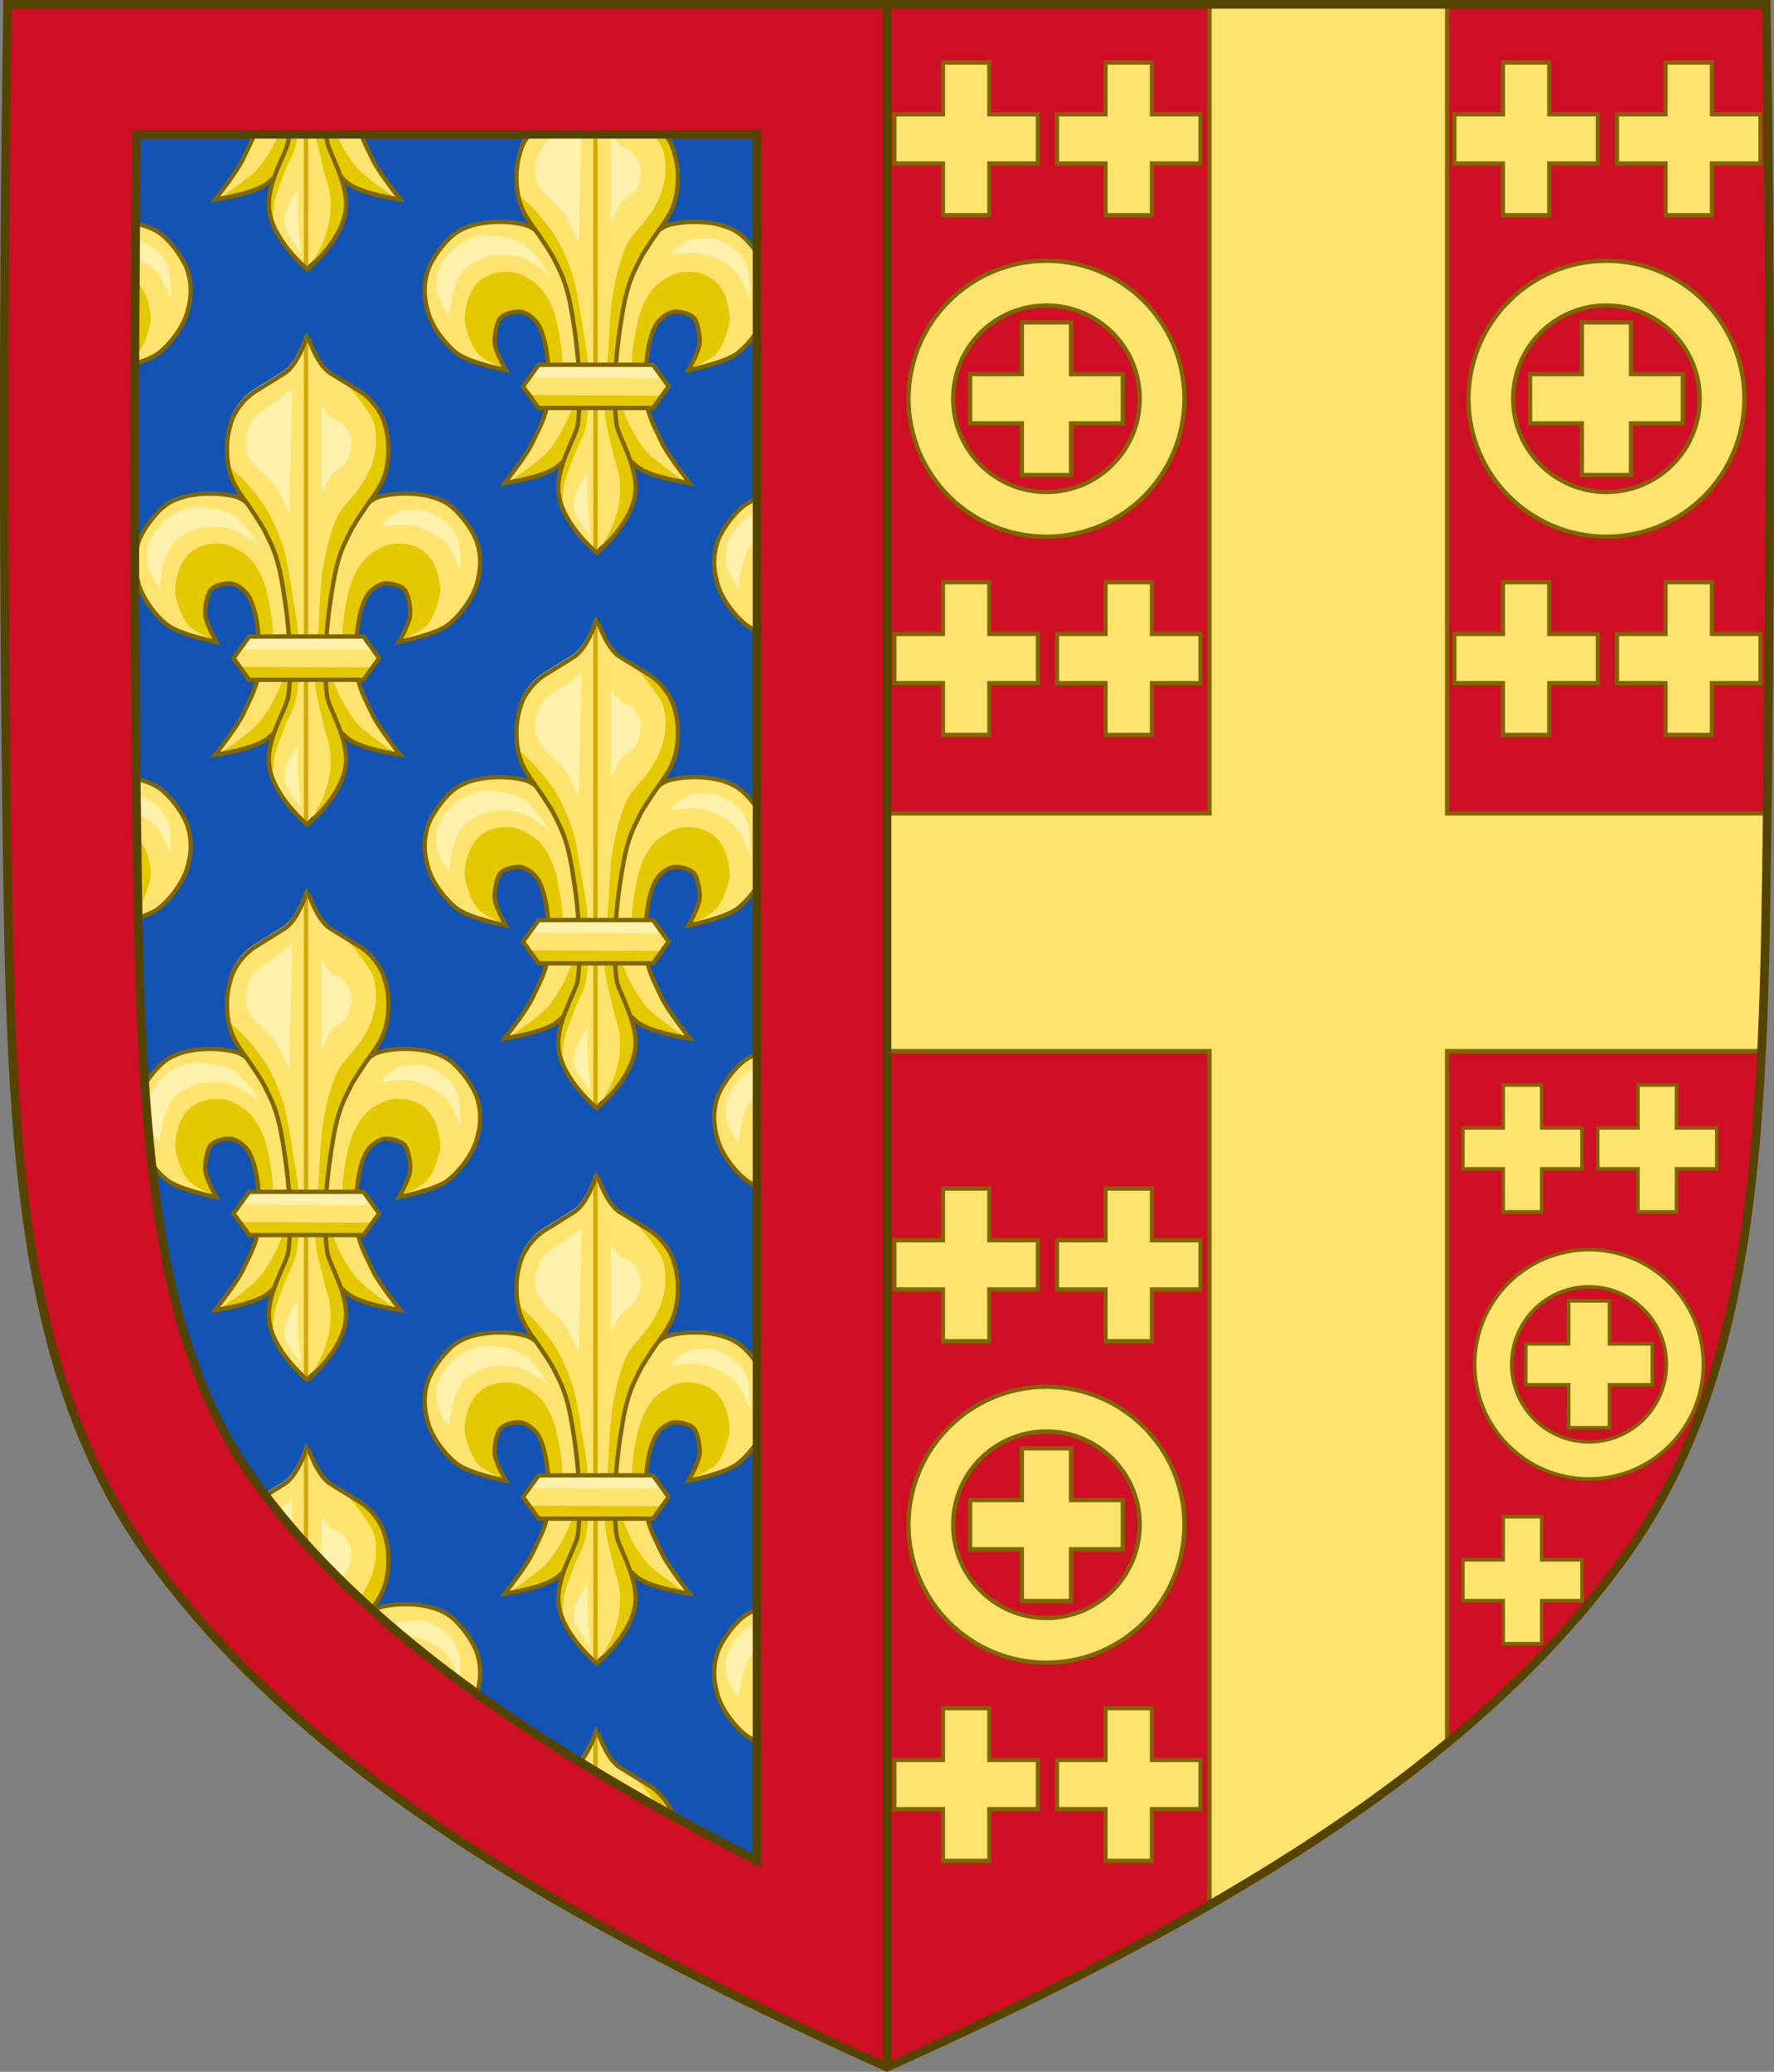
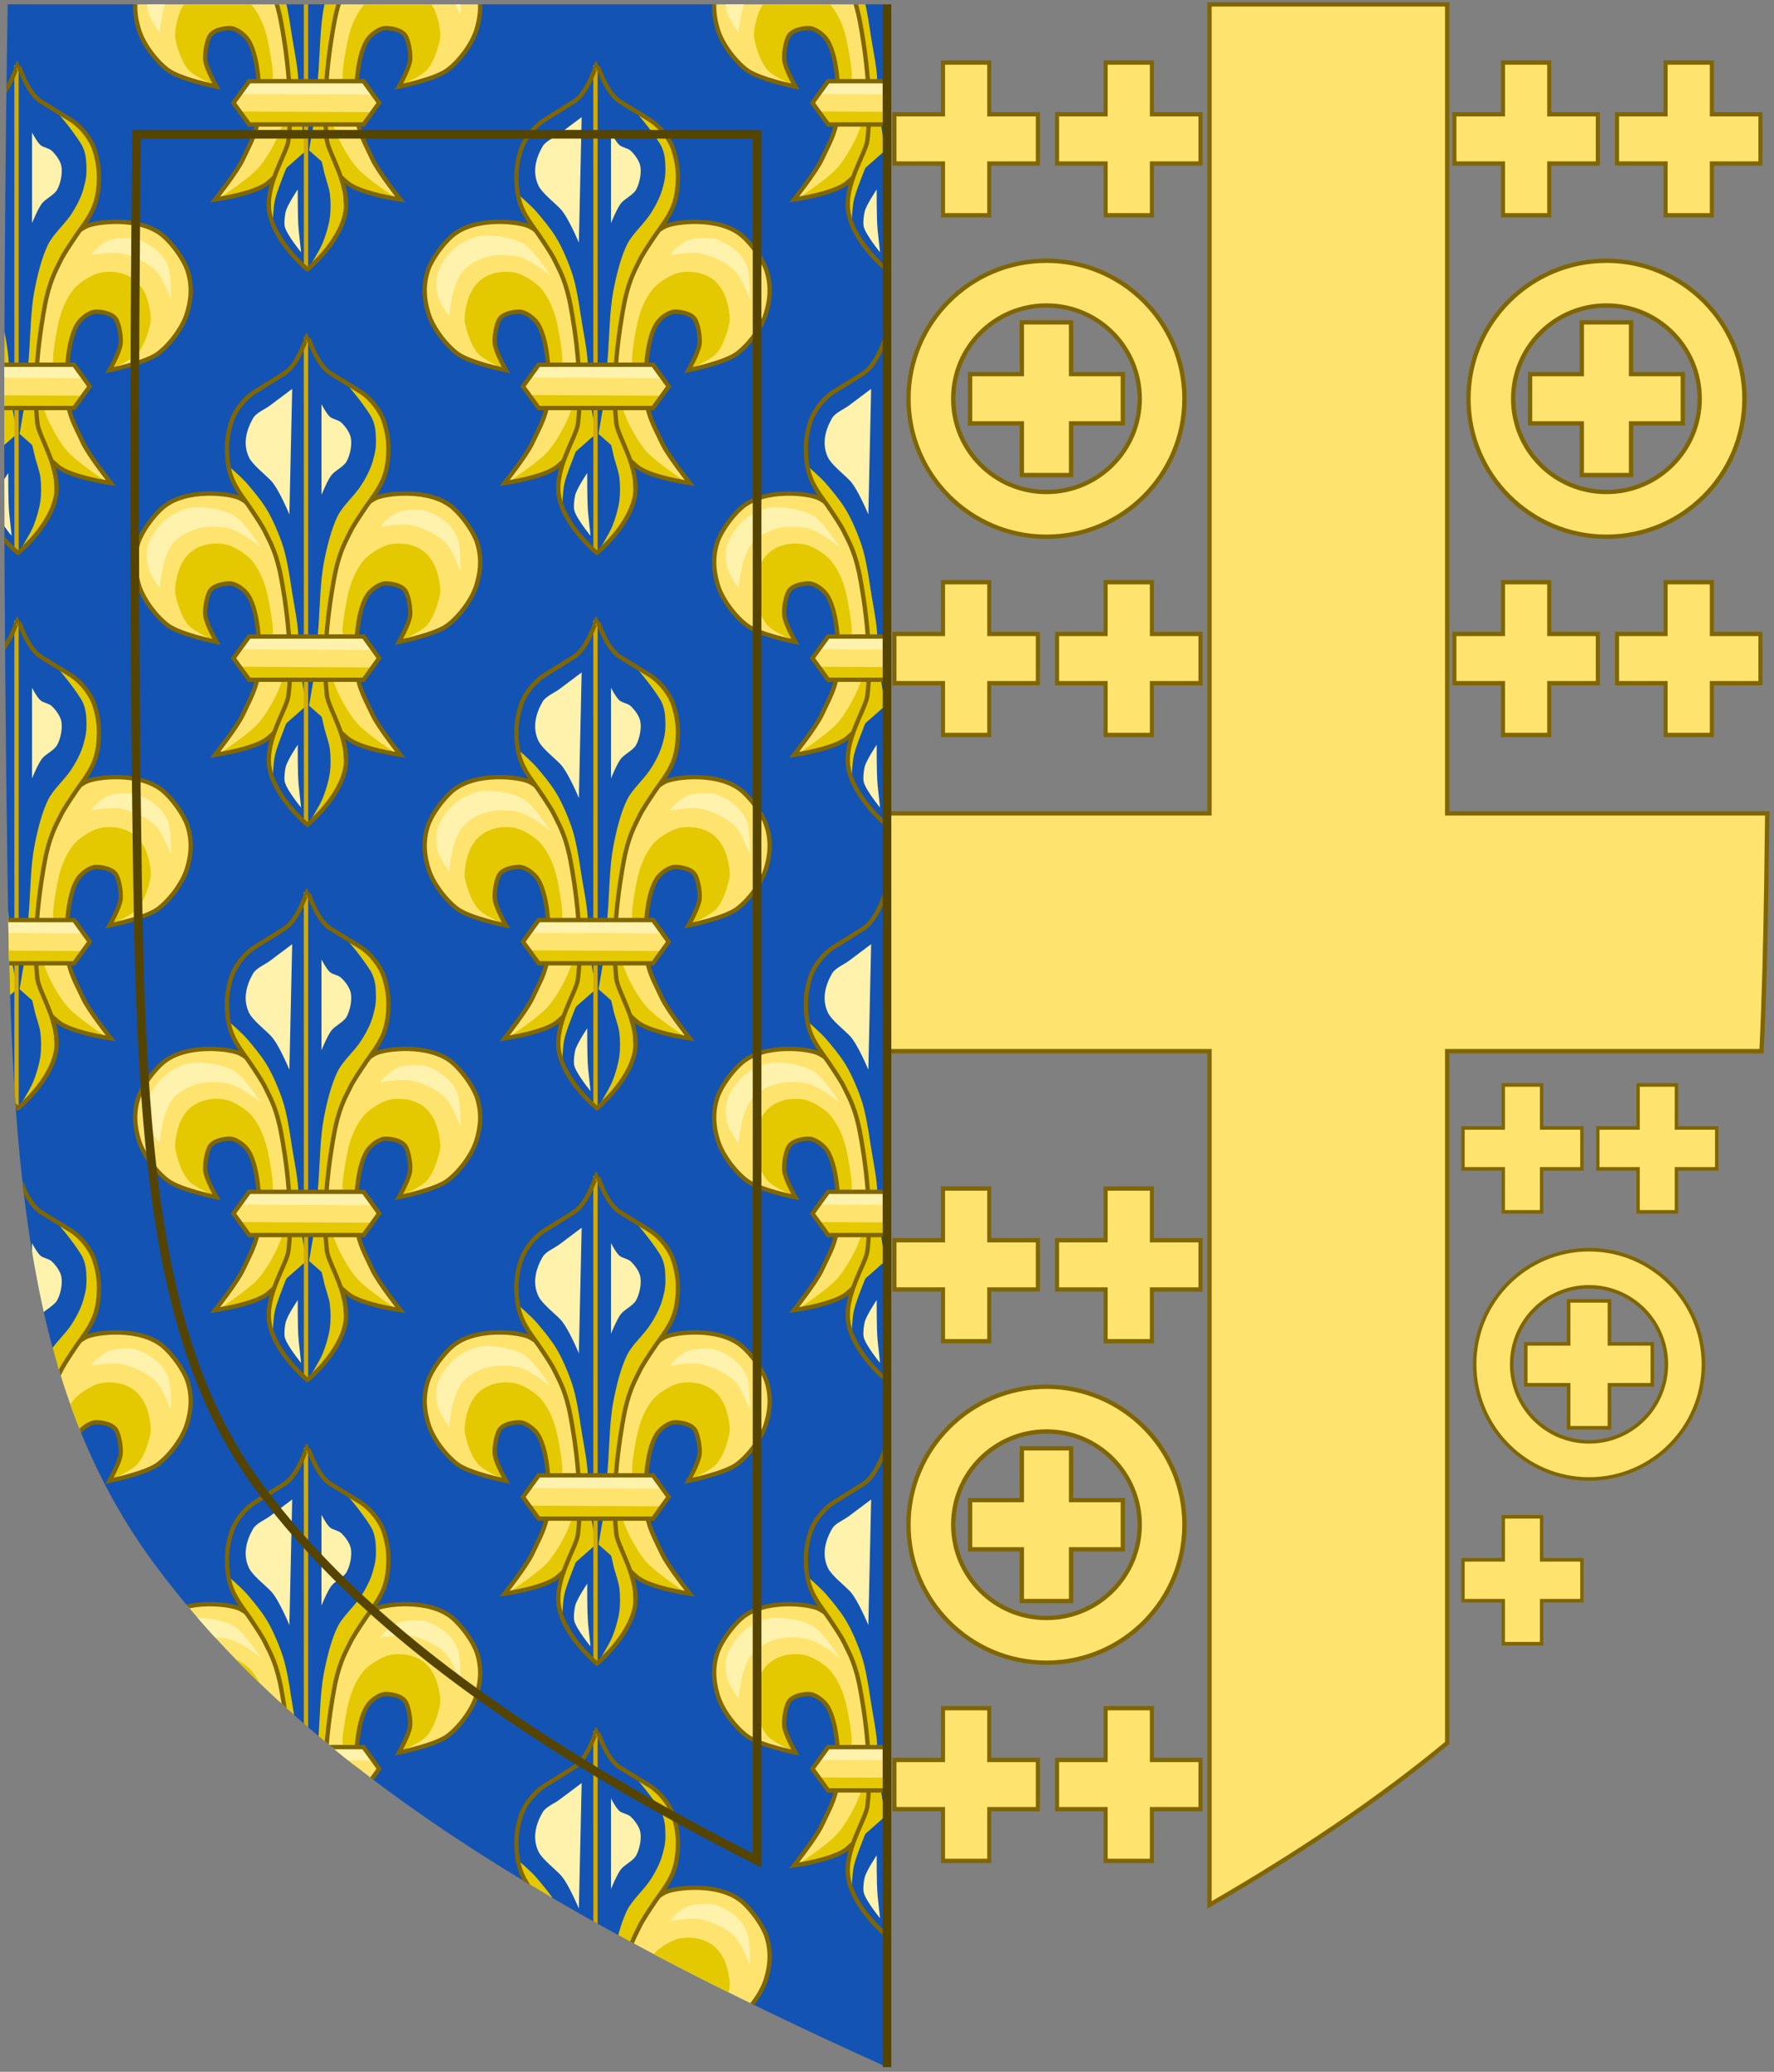
<svg xmlns="http://www.w3.org/2000/svg" xmlns:ns1="http://sodipodi.sourceforge.net/DTD/sodipodi-0.dtd" xmlns:ns2="http://www.inkscape.org/namespaces/inkscape" xmlns:xlink="http://www.w3.org/1999/xlink" version="1.1" width="409.629" height="478.406" id="svg3240" ns1:docname="Arms_of_Robert_de_Tarente.svg" ns2:version="1.2.2 (732a01da63, 2022-12-09)">
  <rect width="100%" height="100%" fill="#808080" stroke="none" />
  <ns1:namedview id="namedview67" pagecolor="#ffffff" bordercolor="#000000" borderopacity="0.25" ns2:showpageshadow="2" ns2:pageopacity="0.0" ns2:pagecheckerboard="0" ns2:deskcolor="#d1d1d1" showgrid="false" ns2:zoom="0.60156501" ns2:cx="87.272363" ns2:cy="366.54393" ns2:window-width="1920" ns2:window-height="1001" ns2:window-x="-9" ns2:window-y="-9" ns2:window-maximized="1" ns2:current-layer="svg3240" />
  <defs id="defs3242">
    <clipPath clipPathUnits="userSpaceOnUse" id="clipPath15148">
      <use x="0" y="0" xlink:href="#path7014-6-7-28-3-7-9" id="use15150" width="100%" height="100%" transform="translate(625.687,225.089)" />
    </clipPath>
  </defs>
  <path d="M 204.81,1.005 H 1.769 c -1.076,67.808 -1.012,135.625 0,203.431 0.975,65.329 4.234,116.31 33.501,156.172 35.255,48.019 93.988,82.671 169.54,116.716" id="path7014-6-7-28-3-7-9" style="display:inline;fill:#1353b4;fill-opacity:1;stroke:none" />
  <g clip-path="url(#clipPath15148)" transform="translate(-625.687,-225.089)" id="g12449-4">
    <g id="g12220-9" transform="matrix(1.364,0,0,1.364,-228.084,-207.326)">
      <use style="display:inline" x="0" y="0" xlink:href="#g11821-7" id="use11839-3" transform="matrix(-1,0,0,1,1356.043,2.7978095e-8)" width="100%" height="100%" />
      <g style="display:inline" id="g11821-7" transform="translate(-14.662,-3.0279781e-6)">
        <path style="display:inline;opacity:1;vector-effect:none;fill:#fee46e;fill-opacity:1;stroke:none;stroke-width:0.503;stroke-linecap:butt;stroke-linejoin:miter;stroke-miterlimit:4;stroke-dasharray:none;stroke-dashoffset:0;stroke-opacity:1" id="path11823-0" d="m 701.049,336.875 c -0.369,-3.467 -0.172,-10.006 1.652,-12.978 0.616,-1.004 2.126,-2.173 3.303,-2.124 1.16,0.049 2.756,0.392 3.303,1.416 0.502,0.939 0.827,2.954 0.708,4.011 -0.166,1.469 -1.888,4.483 -1.888,4.483 0,0 6.17,-1.238 8.259,-2.832 2.066,-1.576 4.297,-4.565 4.955,-7.079 0.226,-0.863 1.108,-3.652 -0.006,-6.998 -0.647,-1.942 -2.591,-4.541 -4.097,-5.837 -3.93,-3.383 -11.562,-2.399 -13.123,-1.558 -2.064,1.112 -4.58,3.477 -5.427,5.663 -0.658,1.697 -2.025,6.706 -2.36,8.495 -0.682,3.651 -0.88,5.028 -1.18,8.731 -0.206,2.541 -0.773,4.823 -0.236,7.315 0.289,1.343 0.65,4.424 1.435,6.453 0.789,2.04 2.003,3.026 3.048,3.929 2.135,1.844 8.967,2.832 8.967,2.832 0,0 -3.753,-4.735 -4.719,-6.843 -1.147,-2.503 -2.304,-4.341 -2.596,-7.079 z" />
        <path d="m 707.395,350.409 -1.8,-0.029 -5.764,-1.812 -6.917,-6.094 1.856,-10.901 c 0,0 2,6.573 3.295,9.204 0.752,1.527 1.921,3.515 3.068,4.773 1.604,1.759 6.262,4.858 6.262,4.858 z" id="path6917-9-7-7-1-2-7-0-5" style="fill:#e4c900;fill-opacity:1;fill-rule:evenodd;stroke:none" />
        <path d="m 708.318,331.523 c 0,0 3.509,-1.48 4.555,-2.67 1.115,-1.269 1.862,-3.528 2.199,-5.183 0.254,-1.247 -0.365,-3.892 -0.942,-5.026 -0.872,-1.713 -1.941,-2.704 -3.769,-3.298 -1.255,-0.408 -3.161,-0.46 -4.398,0 -1.284,0.478 -3.08,1.593 -3.926,2.67 -1.276,1.624 -2.028,3.49 -2.513,5.497 -0.299,1.237 -0.969,5.01 -0.942,6.282 0.024,1.132 0.157,4.712 0.157,4.712 l 2.356,3.926 0.059,-0.179 -0.176,-6.511 v -2.728 l 1.232,-4.224 2.024,-2.728 2.376,-0.352 2.288,1.144 0.968,2.464 -0.176,2.992 -1.369,3.211 z" id="path6919-8-8-2-1-2-1-21-6" style="display:inline;fill:#e4c900;fill-opacity:1;fill-rule:evenodd;stroke:none;stroke-width:1" />
        <path d="m 701.049,336.875 c -0.369,-3.467 -0.172,-10.006 1.652,-12.978 0.616,-1.004 2.126,-2.173 3.303,-2.124 1.16,0.049 2.756,0.392 3.303,1.416 0.502,0.939 0.827,2.954 0.708,4.011 -0.166,1.469 -1.888,4.483 -1.888,4.483 0,0 6.17,-1.238 8.259,-2.832 2.066,-1.576 4.297,-4.565 4.955,-7.079 0.226,-0.863 1.108,-3.652 -0.006,-6.998 -0.647,-1.942 -2.591,-4.541 -4.097,-5.837 -3.93,-3.383 -11.562,-2.399 -13.123,-1.558 -2.064,1.112 -4.58,3.477 -5.427,5.663 -0.658,1.697 -2.025,6.706 -2.36,8.495 -0.682,3.651 -0.88,5.028 -1.18,8.731 -0.206,2.541 -0.773,4.823 -0.236,7.315 0.289,1.343 0.65,4.424 1.435,6.453 0.789,2.04 2.003,3.026 3.048,3.929 2.135,1.844 8.967,2.832 8.967,2.832 0,0 -3.753,-4.735 -4.719,-6.843 -1.147,-2.503 -2.304,-4.341 -2.596,-7.079 z" id="path6927-4-1-2-0-0-7-6-2" style="display:inline;fill:none;stroke:#806600;stroke-width:0.733;stroke-linecap:butt;stroke-linejoin:miter;stroke-miterlimit:4;stroke-dasharray:none;stroke-opacity:1" />
      </g>
      <path style="fill:#fff2ac;fill-opacity:1;fill-rule:evenodd;stroke:none" id="path6929-8-5-60-8-0-23-5-3" d="m 652.942,322.549 c 0,0 0.305,-2.418 0.575,-3.596 0.332,-1.449 1.063,-3.454 2.158,-4.459 1.157,-1.062 2.91,-1.897 4.459,-2.158 1.362,-0.23 3.263,-0.195 4.603,0.144 1.029,0.26 2.259,1.029 3.165,1.582 0.685,0.418 2.158,1.582 2.158,1.582 0,0 -2.677,-4.245 -4.459,-5.322 -1.738,-1.051 -4.586,-1.491 -6.617,-1.438 -1.476,0.038 -3.086,0.765 -4.315,1.582 -1.459,0.97 -3.026,2.946 -3.596,4.603 -0.407,1.183 -0.357,2.972 0,4.171 0.383,1.285 1.87,3.308 1.87,3.308 z" />
      <path style="fill:#fff2ac;fill-opacity:1;fill-rule:evenodd;stroke:none" id="path6931-5-3-3-5-8-98-1-9" d="m 690.341,312.192 c 0,0 3.655,-0.603 5.178,-0.288 1.89,0.391 4.373,1.528 5.754,2.877 1.187,1.16 2.589,4.891 2.589,4.891 0,0 0.116,-3.915 -0.432,-5.466 -0.331,-0.937 -1.113,-2.09 -1.87,-2.733 -1.162,-0.988 -3.078,-2.136 -4.603,-2.158 -0.801,-0.011 -2.634,-0.052 -3.72,0.445 -1.849,0.846 -2.897,2.432 -2.897,2.432 z" />
      <g style="stroke-width:0.783;stroke-miterlimit:4;stroke-dasharray:none" id="g6935-8-5-9-3-1-8-9-0" transform="matrix(0.642,0,0,0.642,350.318,-186.043)">
-         <path style="display:inline;fill:#fee46e;fill-opacity:1;fill-rule:evenodd;stroke:none" id="path6937-3-4-49-7-7-07-9-2" d="m 510,854 c 0,0 8.581,-7.038 10,-15 1.277,-7.162 -4.41,-15.552 -4.841,-18.925 -1.724,-13.492 1.929,-31.467 2.259,-32.936 1.308,-5.836 2.954,-8.333 3.83,-10.244 0.631,-1.376 2.433,-4.111 4.236,-6.763 1.034,-1.522 3.338,-4.355 4.511,-7.237 1.244,-3.054 1.329,-6.163 1.347,-7.823 0.031,-2.826 -0.503,-5.231 -1.253,-7.532 -0.713,-2.188 -3.037,-5.768 -6.404,-7.826 -3.63,-2.218 -6.565,-4.002 -7.682,-4.708 C 512.314,732.673 510.044,725 510,725 c -0.043,0 -2.314,7.673 -6.003,10.006 -1.117,0.706 -3.918,2.49 -7.548,4.708 -3.367,2.058 -5.691,5.638 -6.404,7.826 -0.75,2.301 -1.284,4.706 -1.253,7.532 0.018,1.66 0.103,4.769 1.347,7.823 1.173,2.882 3.477,5.715 4.511,7.237 1.802,2.652 3.605,5.388 4.236,6.763 0.876,1.911 2.522,4.408 3.83,10.244 0.329,1.469 3.982,19.444 2.259,32.936 C 504.544,823.448 498.723,831.838 500,839 c 1.419,7.962 10,15 10,15 z" />
        <path style="fill:none;stroke:#d4aa00;stroke-width:1.141;stroke-linecap:butt;stroke-linejoin:miter;stroke-miterlimit:4;stroke-dasharray:none;stroke-opacity:1" id="path6939-0-3-6-9-6-5-7-6" d="M 510,854 509.989,726.045" />
      </g>
      <path style="fill:#e4c900;fill-opacity:1;fill-rule:evenodd;stroke:none" id="path6941-6-6-5-6-7-2-9-4" d="m 678.146,362.461 4.495,-5.013 1.729,-3.285 -0.346,-4.495 -1.21,-4.668 -1.902,-4.149 v -6.742 l 0.692,-6.742 0.864,-7.434 1.902,-5.878 3.112,-4.322 2.593,-4.495 1.037,-2.42 0.519,-4.322 -0.692,-4.149 -2.189,-3.507 -4.208,-2.889 c 0,0 2.493,2.803 4.128,5.438 0.878,1.415 0.867,3.151 0.885,3.551 0.078,1.71 -0.052,2.502 -0.519,4.149 -0.431,1.523 -1.345,3.194 -2.247,4.495 -1.011,1.458 -2.819,3.09 -3.63,4.668 -1.164,2.262 -1.949,5.626 -2.42,8.125 -0.578,3.069 -0.658,7.257 -0.864,10.373 -0.209,3.161 -0.769,7.388 -0.519,10.546 0.159,2.008 1.028,4.823 1.383,6.569 0.246,1.208 0.88,2.753 1.037,3.976 0.152,1.183 0.162,2.794 0,3.976 -0.183,1.334 -0.696,3.077 -1.21,4.322 -0.567,1.373 -2.42,4.322 -2.42,4.322 z" />
      <path style="fill:#e4c900;fill-opacity:1;fill-rule:evenodd;stroke:none" id="path6943-2-5-1-3-1-58-0-1" d="m 672.095,354.855 c 0,0 0.105,-2.683 0.346,-3.803 0.334,-1.556 1.169,-3.524 1.729,-5.013 0.532,-1.415 1.588,-3.189 1.902,-4.668 0.689,-3.249 0.539,-7.749 0.346,-11.064 -0.144,-2.46 -0.864,-5.685 -1.21,-8.125 -0.272,-1.917 -0.782,-4.902 -1.383,-6.742 -0.642,-1.963 -1.692,-4.47 -2.766,-6.234 -0.912,-1.499 -2.148,-2.974 -3.285,-4.312 -0.879,-1.034 -3.285,-3.112 -3.285,-3.112 l 0.334,0.126 0.397,1.852 1.587,2.645 1.587,2.91 2.645,4.1 1.719,4.365 0.926,4.629 0.794,6.349 0.397,6.349 v 5.952 l -1.455,3.042 -1.719,4.629 -0.529,3.836 z" />
      <path style="display:inline;fill:none;stroke:#806600;stroke-width:0.733;stroke-linecap:butt;stroke-linejoin:miter;stroke-miterlimit:4;stroke-dasharray:none;stroke-opacity:1" id="path6945-2-9-3-1-4-7-6-3" d="m 677.979,362.628 c 0,0 5.513,-4.522 6.425,-9.637 0.82,-4.602 -2.833,-9.991 -3.11,-12.159 -1.107,-8.668 1.24,-20.216 1.451,-21.16 0.84,-3.75 1.898,-5.354 2.461,-6.582 0.405,-0.884 1.563,-2.641 2.721,-4.345 0.665,-0.978 2.144,-2.798 2.898,-4.649 0.799,-1.962 0.854,-3.96 0.865,-5.026 0.02,-1.816 -0.323,-3.361 -0.805,-4.839 -0.458,-1.405 -1.951,-3.706 -4.114,-5.028 -2.332,-1.425 -4.218,-2.571 -4.935,-3.025 -2.37,-1.499 -3.829,-6.429 -3.857,-6.429 -0.028,0 -1.487,4.93 -3.857,6.429 -0.717,0.454 -2.517,1.6 -4.849,3.025 -2.163,1.322 -3.656,3.622 -4.114,5.028 -0.482,1.479 -0.825,3.023 -0.805,4.839 0.012,1.066 0.066,3.064 0.865,5.026 0.754,1.851 2.234,3.672 2.898,4.649 1.158,1.704 2.316,3.461 2.721,4.345 0.563,1.228 1.621,2.832 2.461,6.582 0.212,0.944 2.559,12.492 1.451,21.16 -0.277,2.167 -4.017,7.557 -3.196,12.159 0.912,5.116 6.425,9.637 6.425,9.637 z" />
      <path style="fill:#fff2ac;fill-opacity:1;fill-rule:evenodd;stroke:none" id="path6947-5-5-2-5-8-44-5-0" d="m 674.922,310.104 0.473,-21.263 c 0,0 -2.646,1.985 -3.78,2.835 -0.851,0.638 -2.305,1.205 -2.835,2.126 -1.21,2.103 -1.742,4.42 -0.709,6.615 0.611,1.299 2.806,2.963 3.78,4.016 1.314,1.42 3.071,5.67 3.071,5.67 z" />
      <path style="fill:#fff2ac;fill-opacity:1;fill-rule:evenodd;stroke:none" id="path6949-2-4-6-8-1-17-17-5" d="m 680.356,306.796 v -15.357 c 0,0 0.843,1.619 1.418,2.126 0.475,0.42 1.419,0.52 1.89,0.945 0.686,0.619 1.474,1.692 1.654,2.599 0.238,1.2 -0.118,2.945 -0.709,4.016 -0.509,0.923 -1.963,1.523 -2.599,2.363 -0.67,0.884 -1.654,3.308 -1.654,3.308 z" />
      <path style="fill:#fff2ac;fill-opacity:1;fill-rule:evenodd;stroke:none" id="path6951-2-9-9-0-8-84-9-8" d="m 676.492,355.938 c -0.197,-2.047 -0.152,-6.852 -0.152,-6.852 0,0 -1.747,2.584 -2.04,3.753 -0.155,0.619 -0.309,1.957 -0.149,2.575 0.366,1.413 2.751,4.312 2.751,4.312 0,0 -0.319,-2.847 -0.41,-3.789 z" />
      <g style="stroke-width:0.783;stroke-miterlimit:4;stroke-dasharray:none" id="g6955-7-1-0-9-5-1-7-9" transform="matrix(0.642,0,0,0.642,360.224,-192.235)">
        <g style="stroke-width:0.783;stroke-miterlimit:4;stroke-dasharray:none" id="g6957-1-7-0-2-3-3-3-5">
          <path style="display:inline;fill:#fee46e;fill-opacity:1;fill-rule:evenodd;stroke:none" id="path6959-5-5-39-4-1-4-59-6" d="m 513.859,820.357 -4.128,-5.718 h -30.15 l -4.143,5.718 4.143,5.692 h 30.15 z" />
          <g style="stroke-width:0.783;stroke-miterlimit:4;stroke-dasharray:none" id="g6961-2-5-5-3-9-4-2-9">
            <g style="stroke-width:0.783;stroke-miterlimit:4;stroke-dasharray:none" id="g6963-1-4-3-3-3-2-83-2">
              <g style="stroke-width:0.783;stroke-miterlimit:4;stroke-dasharray:none" id="g6965-1-1-1-9-9-0-9-3">
                <path style="fill:#fff2ac;fill-opacity:1;fill-rule:evenodd;stroke:none" id="path6967-0-8-1-0-1-7-8-5" d="m 477.697,817.991 34.196,0.185 -2.526,-3.574 -29.883,-0.062 -1.787,3.45 z" />
                <path style="display:inline;fill:#e4c900;fill-opacity:1;fill-rule:evenodd;stroke:none" id="path6969-1-8-2-5-0-30-7-4" d="m 511.751,822.802 -34.196,-0.185 2.526,3.574 29.883,0.062 1.787,-3.45 z" />
                <path style="display:inline;fill:none;stroke:#806600;stroke-width:1.141;stroke-linecap:butt;stroke-linejoin:miter;stroke-miterlimit:4;stroke-dasharray:none;stroke-opacity:1" id="path6971-8-3-6-5-4-0-4-0" transform="translate(-590.361,443.373)" d="m 1104.22,376.983 -4.128,-5.718 h -30.15 l -4.143,5.718 4.143,5.692 h 30.15 z" />
              </g>
            </g>
          </g>
        </g>
      </g>
    </g>
    <use xlink:href="#g12220-9" height="478.319" width="409.649" y="0" x="0" id="use12251-4" transform="translate(133.683)" />
    <use xlink:href="#g12220-9" height="478.319" width="409.649" y="0" x="0" id="use12253-3" transform="translate(-66.841,65.477)" />
    <use xlink:href="#g12220-9" height="478.319" width="409.649" y="0" x="0" id="use12255-0" transform="translate(66.842,65.477)" />
    <use xlink:href="#g12220-9" height="478.319" width="409.649" y="0" x="0" id="use12269-4" transform="translate(133.683,128.227)" />
    <use xlink:href="#g12220-9" height="478.319" width="409.649" y="0" x="0" id="use12271-5" transform="translate(-66.841,193.704)" />
    <use xlink:href="#g12220-9" height="478.319" width="409.649" y="0" x="0" id="use12273-0" transform="translate(66.842,193.704)" />
    <use xlink:href="#g12220-9" height="478.319" width="409.649" y="0" x="0" id="use12277-3" transform="translate(0,128.227)" />
    <use xlink:href="#g12220-9" height="478.319" width="409.649" y="0" x="0" id="use12372-0" transform="translate(133.683,256.453)" />
    <use xlink:href="#g12220-9" height="478.319" width="409.649" y="0" x="0" id="use12374-2" transform="translate(-66.841,321.931)" />
    <use xlink:href="#g12220-9" height="478.319" width="409.649" y="0" x="0" id="use12376-6" transform="translate(66.842,321.931)" />
    <use xlink:href="#g12220-9" height="478.319" width="409.649" y="0" x="0" id="use12380-0" transform="translate(0,256.453)" />
    <use xlink:href="#g12220-9" height="478.319" width="409.649" y="0" x="0" id="use12417-9" transform="translate(133.683,384.68)" />
    <use xlink:href="#g12220-9" height="478.319" width="409.649" y="0" x="0" id="use12421-2" transform="translate(66.842,450.157)" />
    <use xlink:href="#g12220-9" height="478.319" width="409.649" y="0" x="0" id="use12425-4" transform="translate(0,384.68)" />
  </g>
-   <path style="display:inline;opacity:1;vector-effect:none;fill:#ce0f25;fill-opacity:1;stroke:none;stroke-width:2;stroke-linecap:butt;stroke-linejoin:miter;stroke-miterlimit:4;stroke-dasharray:none;stroke-dashoffset:0;stroke-opacity:1;marker:none" id="path4550" d="m 204.81,477.324 c 75.551,-34.045 134.285,-68.698 169.54,-116.716 29.267,-39.863 32.526,-90.843 33.501,-156.172 1.012,-67.806 1.076,-135.623 0,-203.431 H 204.81 Z" />
  <path id="rect7362" d="M 279.279 1.004 L 279.279 187.816 L 204.811 187.816 L 204.811 242.729 L 279.279 242.729 L 279.279 439.871 C 299.687 428.101 318.065 415.784 334.164 402.473 L 334.164 242.729 L 406.744 242.729 C 407.338 230.536 407.652 217.802 407.852 204.436 C 407.934 198.896 408 193.356 408.07 187.816 L 334.164 187.816 L 334.164 1.004 L 279.279 1.004 z " style="color:#000000;display:inline;overflow:visible;visibility:visible;opacity:1;vector-effect:none;fill:#fee46e;fill-opacity:1;fill-rule:nonzero;stroke:#806600;stroke-width:1;stroke-linecap:butt;stroke-linejoin:miter;stroke-miterlimit:4;stroke-dasharray:none;stroke-dashoffset:0;stroke-opacity:1;marker:none;marker-start:none;marker-mid:none;marker-end:none;paint-order:normal;enable-background:accumulate;font-variant-east_asian:normal" />
-   <path ns1:nodetypes="ccccccsscccccsscc" ns2:connector-curvature="0" id="path1188" d="M 204.812,1.005 V 31.005 444.22 477.325 h -0.002 c -5.518,-2.505 -10.305,-4.689 -15.24,-6.992 C 121.35,438.481 68.117,405.346 35.271,360.608 6.004,320.745 2.744,269.765 1.769,204.436 c -1.012,-67.806 -1.076,-135.624 0,-203.432 H 204.81 Z m -30,30 H 31.54 c -0.636,57.642 -0.635,115.305 0.227,172.984 0.964,64.565 5.011,107.982 27.686,138.865 23.841,32.472 63.044,60.053 115.359,86.77 z" style="color:#000000;font-style:normal;font-variant:normal;font-weight:normal;font-stretch:normal;font-size:medium;line-height:normal;font-family:sans-serif;font-variant-ligatures:normal;font-variant-position:normal;font-variant-caps:normal;font-variant-numeric:normal;font-variant-alternates:normal;font-feature-settings:normal;text-indent:0;text-align:start;text-decoration:none;text-decoration-line:none;text-decoration-style:solid;text-decoration-color:#000000;letter-spacing:normal;word-spacing:normal;text-transform:none;writing-mode:lr-tb;direction:ltr;text-orientation:mixed;dominant-baseline:auto;baseline-shift:baseline;text-anchor:start;white-space:normal;shape-padding:0;clip-rule:nonzero;display:inline;overflow:visible;visibility:visible;isolation:auto;mix-blend-mode:normal;color-interpolation:sRGB;color-interpolation-filters:linearRGB;solid-color:#000000;solid-opacity:1;vector-effect:none;fill:#ce0f25;fill-opacity:1;fill-rule:nonzero;stroke:none;stroke-width:2;stroke-linecap:butt;stroke-linejoin:miter;stroke-miterlimit:4;stroke-dasharray:none;stroke-dashoffset:0;stroke-opacity:1;marker:none;color-rendering:auto;image-rendering:auto;shape-rendering:auto;text-rendering:auto;enable-background:accumulate" />
  <path d="m 204.81,1.005 4e-5,476.319" id="path15121" style="display:inline;opacity:1;vector-effect:none;fill:none;fill-opacity:1;stroke:#554400;stroke-width:2;stroke-linecap:butt;stroke-linejoin:miter;stroke-miterlimit:4;stroke-dasharray:none;stroke-dashoffset:0;stroke-opacity:1;marker:none;font-variant-east_asian:normal" />
  <g transform="translate(-0.395,4)" id="g7437">
    <g id="g7468">
      <path id="path7413" d="m 242.033,56.212 c -17.597,2.71e-4 -31.862,14.266 -31.861,31.863 2.7e-4,17.596 14.265,31.86 31.861,31.861 17.596,-2.6e-4 31.86,-14.265 31.861,-31.861 8.1e-4,-17.597 -14.264,-31.862 -31.861,-31.863 z m 0,10.329 c 11.893,-3.74e-4 21.534,9.641 21.534,21.534 -7.9e-4,11.892 -9.642,21.532 -21.534,21.532 -11.892,3.7e-4 -21.533,-9.64 -21.534,-21.532 -3.7e-4,-11.893 9.641,-21.534 21.534,-21.534 z" style="color:#000000;display:inline;overflow:visible;visibility:visible;opacity:1;vector-effect:none;fill:#fee46e;fill-opacity:1;fill-rule:nonzero;stroke:#806600;stroke-width:1;stroke-linecap:butt;stroke-linejoin:miter;stroke-miterlimit:4;stroke-dasharray:none;stroke-dashoffset:0;stroke-opacity:1;marker:none;marker-start:none;marker-mid:none;marker-end:none;paint-order:normal;enable-background:accumulate" />
      <path id="rect7418" d="m 236.347,70.439 v 11.948 h -11.948 v 11.372 h 11.948 v 11.948 h 11.372 V 93.759 h 11.948 V 82.387 H 247.719 V 70.439 Z" style="color:#000000;display:inline;overflow:visible;visibility:visible;opacity:1;vector-effect:none;fill:#fee46e;fill-opacity:1;fill-rule:nonzero;stroke:#806600;stroke-width:1;stroke-linecap:butt;stroke-linejoin:miter;stroke-miterlimit:4;stroke-dasharray:none;stroke-dashoffset:0;stroke-opacity:1;marker:none;marker-start:none;marker-mid:none;marker-end:none;paint-order:normal;enable-background:accumulate" />
      <use style="stroke-width:1.032" height="100%" width="100%" transform="matrix(0.939,0,0,1,-3.784,-60)" id="use7423" xlink:href="#rect7418" y="0" x="0" />
      <use style="stroke-width:1.032" x="0" y="0" xlink:href="#rect7418" id="use7425" transform="matrix(0.939,0,0,1,-3.784,60)" width="100%" height="100%" />
      <use style="stroke-width:1.032" x="0" y="0" xlink:href="#rect7418" id="use7427" transform="matrix(0.939,0,0,1,33.765,-60)" width="100%" height="100%" />
    </g>
    <use x="0" y="0" xlink:href="#rect7418" id="use7429" transform="matrix(0.939,0,0,1,33.765,60)" width="100%" height="100%" style="stroke-width:1.032" />
  </g>
  <use height="100%" width="100%" transform="translate(129.3)" id="use7439" xlink:href="#g7437" y="0" x="0" />
  <use height="100%" width="100%" transform="translate(0,260)" id="use7459" xlink:href="#g7437" y="0" x="0" />
  <use style="stroke-width:1.205" height="100%" width="100%" id="use7470" xlink:href="#g7468" y="0" x="0" transform="matrix(0.829,0,0,0.831,166.275,241.851)" />
-   <path d="m 1.769,1.005 c -1.076,67.808 -1.012,135.625 0,203.431 0.975,65.329 4.234,116.31 33.501,156.172 35.255,48.019 93.988,82.671 169.54,116.716 75.551,-34.045 134.285,-68.698 169.54,-116.716 29.267,-39.863 32.526,-90.843 33.501,-156.172 1.012,-67.806 1.076,-135.623 0,-203.431 H 204.81 Z" id="path12506" style="display:inline;fill:none;stroke:#554400;stroke-width:2;stroke-miterlimit:4;stroke-dasharray:none" />
  <path style="color:#000000;font-style:normal;font-variant:normal;font-weight:normal;font-stretch:normal;font-size:medium;line-height:normal;font-family:sans-serif;font-variant-ligatures:normal;font-variant-position:normal;font-variant-caps:normal;font-variant-numeric:normal;font-variant-alternates:normal;font-feature-settings:normal;text-indent:0;text-align:start;text-decoration:none;text-decoration-line:none;text-decoration-style:solid;text-decoration-color:#000000;letter-spacing:normal;word-spacing:normal;text-transform:none;writing-mode:lr-tb;direction:ltr;text-orientation:mixed;dominant-baseline:auto;baseline-shift:baseline;text-anchor:start;white-space:normal;shape-padding:0;clip-rule:nonzero;display:inline;overflow:visible;visibility:visible;isolation:auto;mix-blend-mode:normal;color-interpolation:sRGB;color-interpolation-filters:linearRGB;solid-color:#000000;solid-opacity:1;vector-effect:none;fill:none;fill-opacity:1;fill-rule:nonzero;stroke:#554400;stroke-width:2;stroke-linecap:butt;stroke-linejoin:miter;stroke-miterlimit:4;stroke-dasharray:none;stroke-dashoffset:0;stroke-opacity:1;marker:none;color-rendering:auto;image-rendering:auto;shape-rendering:auto;text-rendering:auto;enable-background:accumulate" d="M 174.812,31.005 H 31.54 c -0.636,57.642 -0.635,115.305 0.227,172.984 0.964,64.565 5.011,107.982 27.686,138.865 23.841,32.472 63.044,60.053 115.359,86.77 z" id="path113" ns2:connector-curvature="0" ns1:nodetypes="ccsscc" />
</svg>